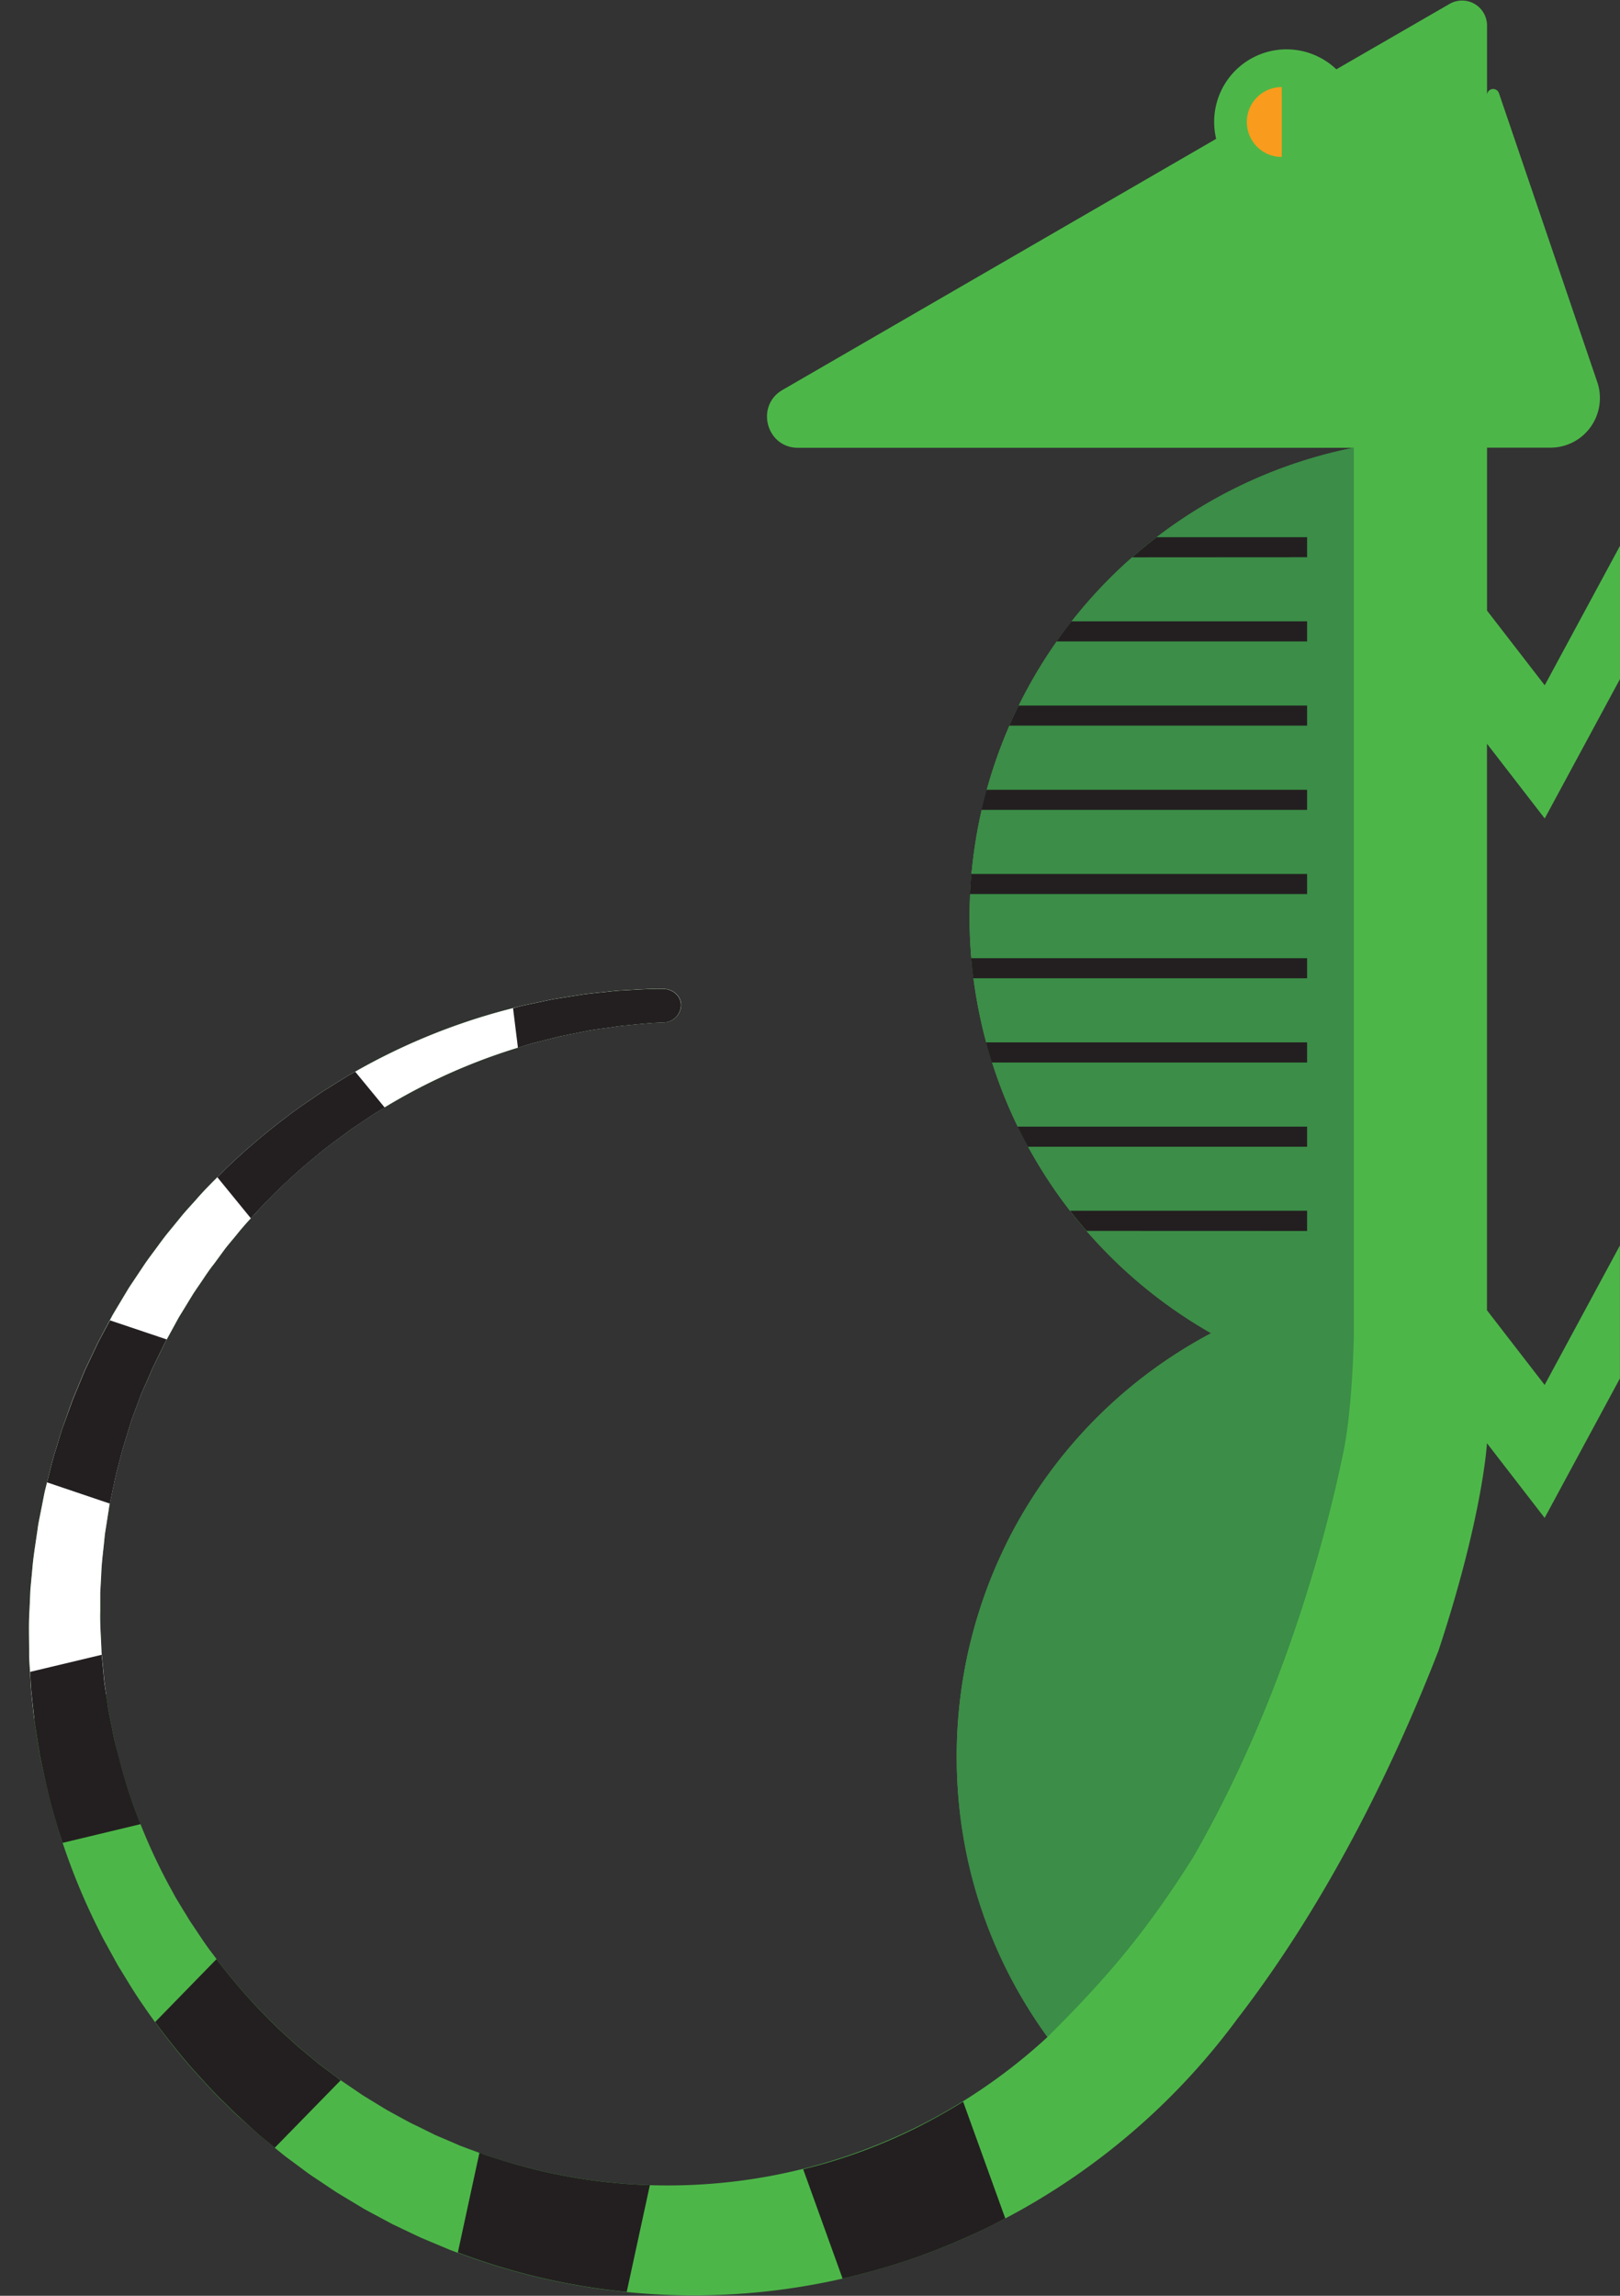
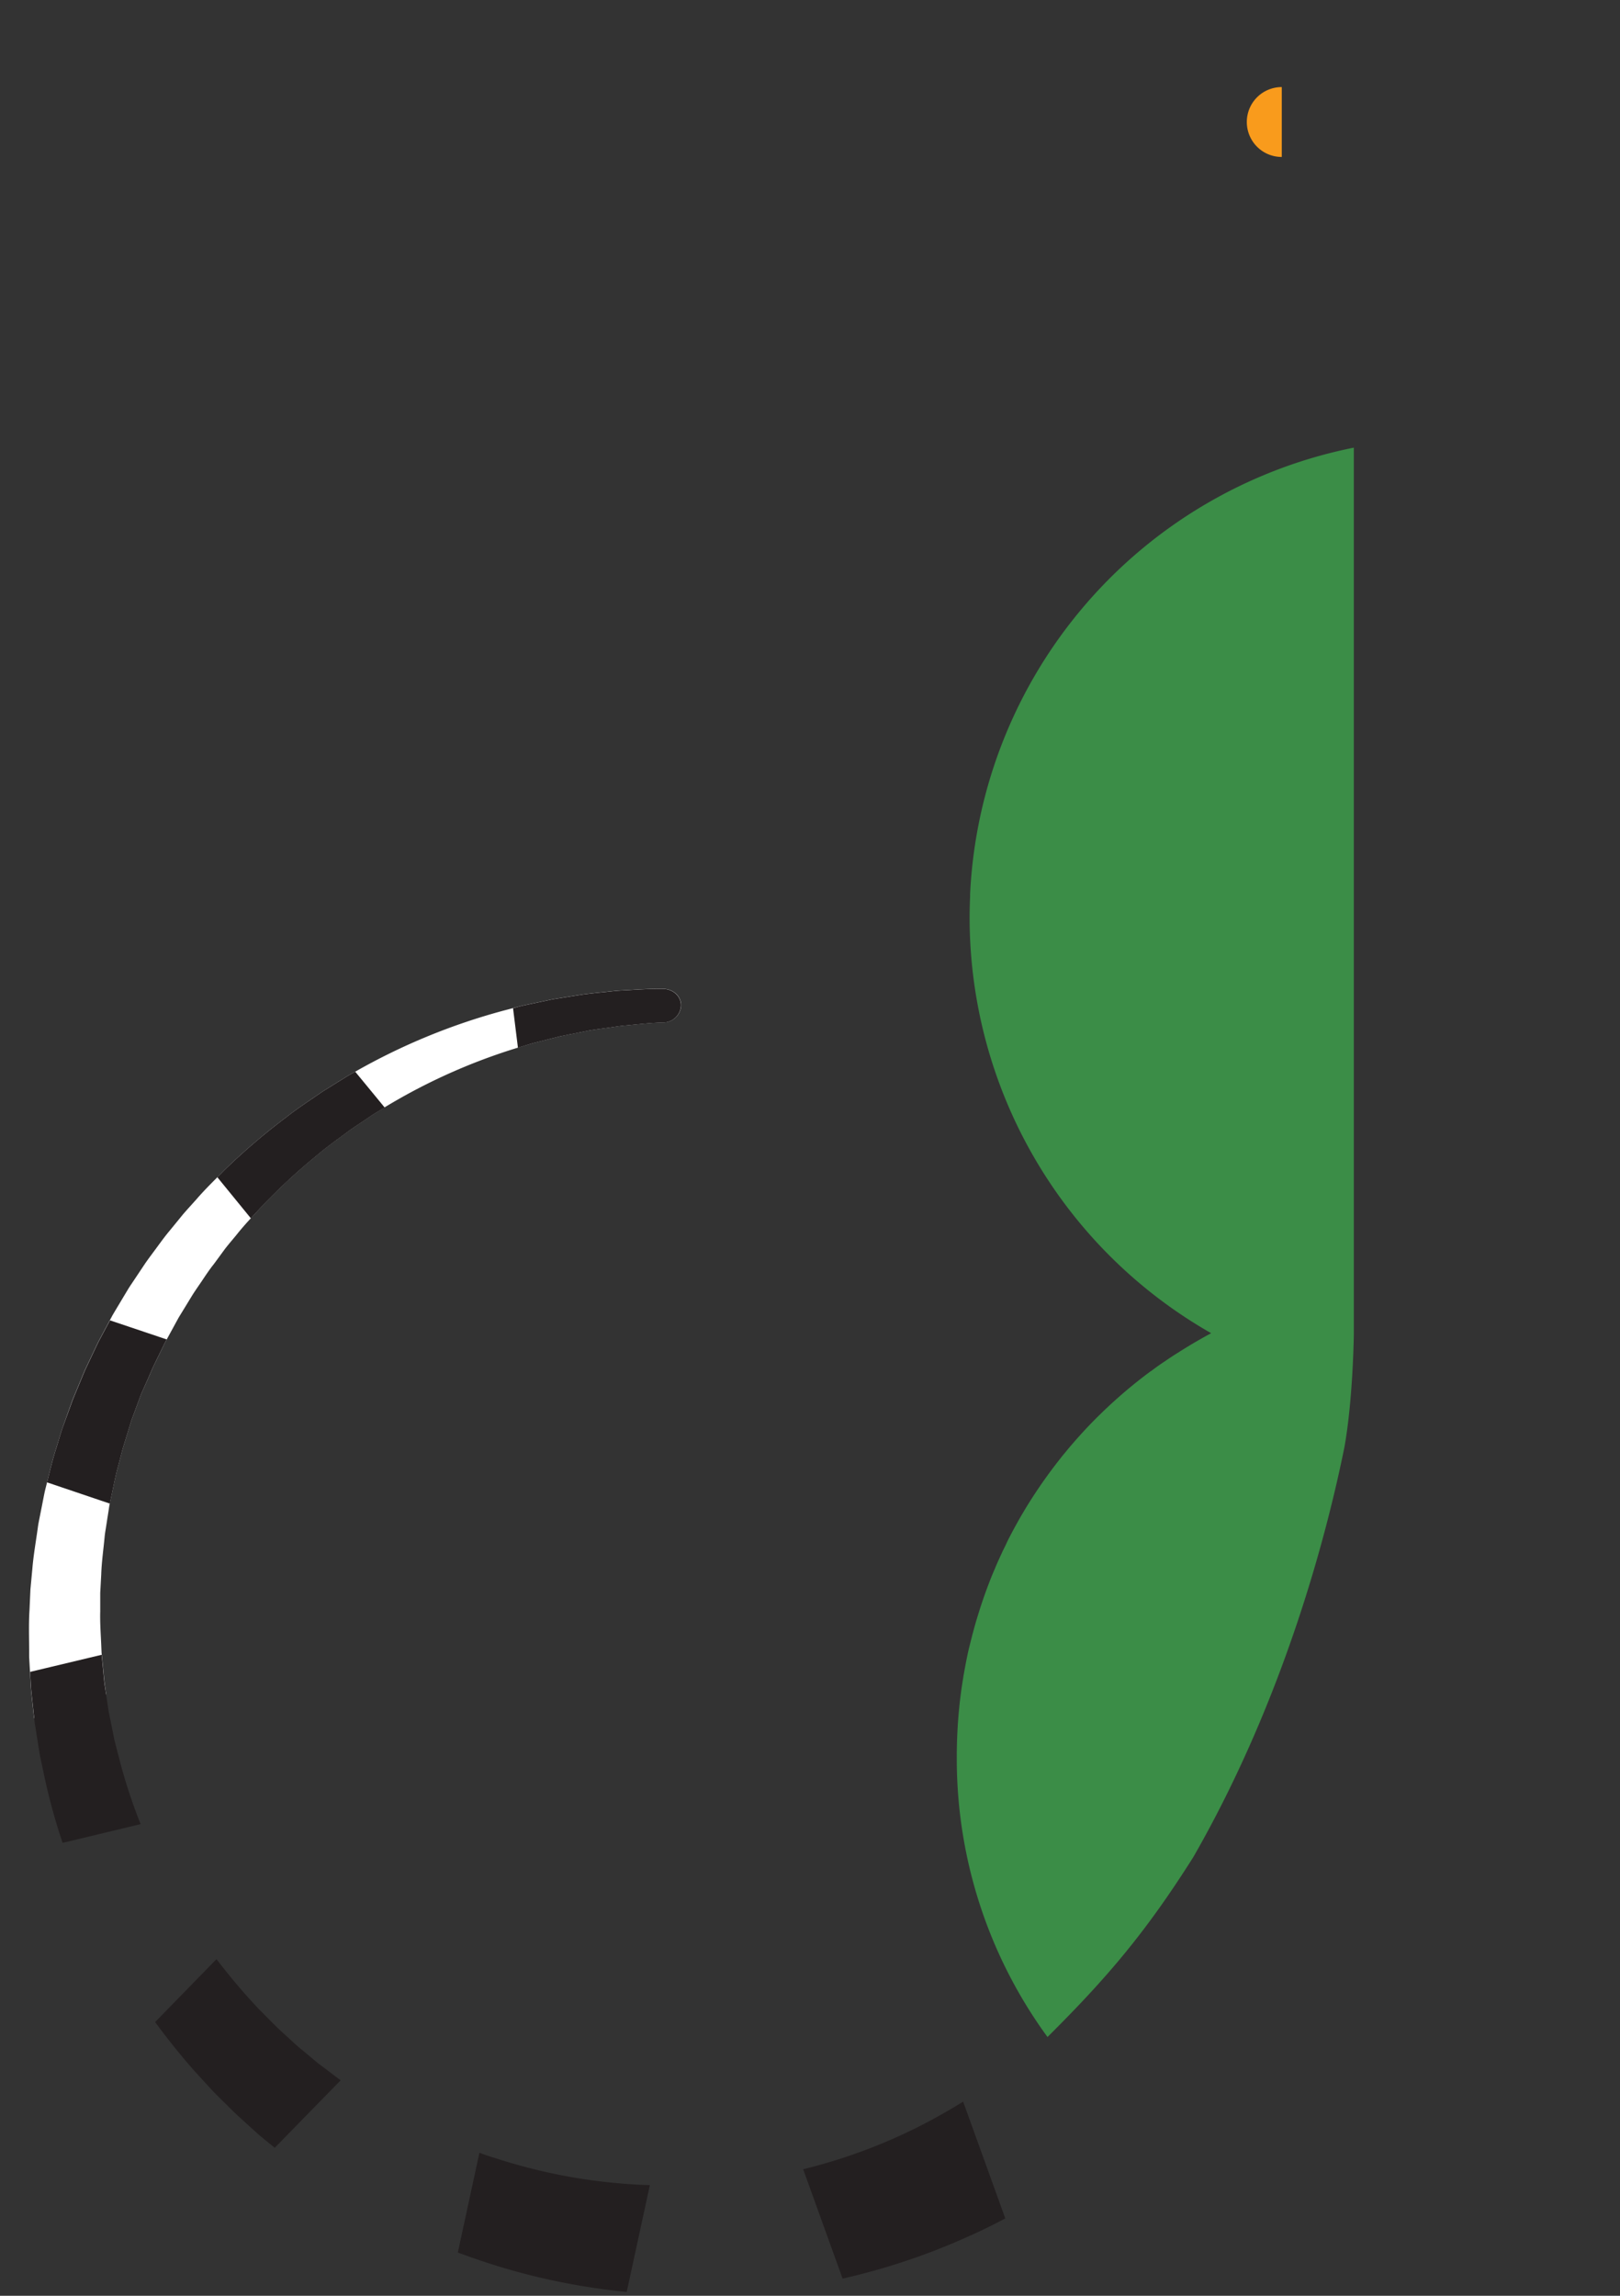
<svg xmlns="http://www.w3.org/2000/svg" width="228" height="323" viewBox="0 0 228 323" fill="none">
  <rect x="0" y="0" width="228" height="323" fill="#333333" stroke="none" />
-   <path d="M209.286 104.647l8.12 10.505L228 95.532V76.796l-10.594 19.62-8.12-10.508V62.982h8.924a6.951 6.951 0 005.657-2.91 6.996 6.996 0 00.939-6.298l-13.842-40.668a.865.865 0 00-.956-.574.865.865 0 00-.722.85V3.591a3.526 3.526 0 00-1.755-3.042 3.508 3.508 0 00-3.508-.004l-15.944 9.208a10.165 10.165 0 00-11.034-1.982 10.187 10.187 0 00-4.487 3.763 10.22 10.22 0 00-1.677 5.615c.001.804.095 1.605.28 2.387l-61.029 35.327c-3.857 2.233-2.276 8.138 2.179 8.138h78.227a67.186 67.186 0 00-35.256 19.303 67.372 67.372 0 00-17.965 35.999 67.43 67.43 0 005.743 39.833 67.294 67.294 0 0027.4 29.436 67.241 67.241 0 00-21.827 18.419 67.378 67.378 0 00-12.23 25.831 67.437 67.437 0 00-.428 28.586 67.367 67.367 0 0011.451 26.186 78.86 78.86 0 01-36.049 18.941 78.782 78.782 0 01-40.677-1.58c-.8-.257-1.608-.495-2.405-.767l-2.37-.864-1.196-.452-1.149-.499-2.328-.994-2.268-1.124-1.149-.552-1.118-.599-2.226-1.22c-.727-.43-1.444-.882-2.168-1.32l-1.084-.663c-.36-.223-.704-.472-1.057-.706l-2.102-1.431c-.69-.495-1.356-1.017-2.038-1.535l-1.019-.767c-.345-.25-.659-.537-.988-.806l-1.961-1.627c-.647-.552-1.26-1.151-1.892-1.715-1.283-1.12-2.444-2.371-3.654-3.568a81.244 81.244 0 01-6.576-7.819c-1.054-1.35-1.965-2.797-2.927-4.22a16.021 16.021 0 01-.685-1.086l-.678-1.093c-.43-.741-.908-1.454-1.295-2.218a80.358 80.358 0 01-7.66-19.075l-.62-2.506-.506-2.536-.26-1.254c-.08-.426-.13-.856-.196-1.282l-.383-2.563c-.126-.855-.176-1.718-.268-2.578l-.126-1.293-.065-.644-.031-.649c-.061-1.73-.21-3.453-.16-5.198v-2.601l.14-2.598c.054-1.738.303-3.453.468-5.187.035-.433.104-.863.176-1.293l.2-1.285.202-1.289c.062-.43.13-.86.23-1.285.383-1.696.67-3.415 1.15-5.088.225-.84.424-1.692.67-2.524l.766-2.494c.134-.414.256-.836.383-1.247l.455-1.228.908-2.455 1.088-2.41.52-1.22.571-1.177 1.15-2.36 1.256-2.302.628-1.151c.214-.384.452-.748.678-1.124l1.371-2.244c.471-.737.98-1.451 1.467-2.18.486-.729.977-1.457 1.532-2.148l1.559-2.126c.536-.694 1.115-1.354 1.67-2.037 1.091-1.381 2.32-2.639 3.497-3.948a84.309 84.309 0 017.748-7.174c1.34-1.151 2.785-2.168 4.213-3.231.349-.268.717-.514 1.084-.767l1.103-.737c.74-.483 1.452-1.009 2.218-1.45a82.834 82.834 0 0119.265-8.843c.85-.257 1.697-.526 2.547-.767l2.586-.653 1.294-.326 1.306-.264 2.62-.522c.877-.154 1.762-.269 2.64-.384.876-.115 1.761-.284 2.65-.349 1.777-.169 3.55-.384 5.339-.418a2.501 2.501 0 002.42-2.421c0-1.282-1.13-2.302-2.554-2.302-1.888-.031-3.765.111-5.65.215-.946.034-1.88.165-2.819.257a78.18 78.18 0 00-2.815.318l-2.8.445-1.401.223-1.39.291-2.778.587c-.919.227-1.83.48-2.75.718a88.646 88.646 0 00-21.012 8.659c-.846.441-1.635.975-2.451 1.462l-1.218.767c-.406.249-.816.495-1.203.767-1.57 1.082-3.171 2.126-4.669 3.308a90.922 90.922 0 00-8.728 7.45c-1.337 1.366-2.724 2.686-3.976 4.144-.636.713-1.29 1.416-1.915 2.148l-1.82 2.229c-.62.733-1.187 1.508-1.754 2.283-.567.775-1.149 1.535-1.7 2.325l-1.601 2.398c-.265.403-.54.794-.793 1.205l-.743 1.235c-.49.829-.992 1.65-1.479 2.482l-1.363 2.548-.678 1.274-.62 1.308-1.238 2.613-1.114 2.685-.556 1.339c-.176.449-.329.906-.497 1.358l-.966 2.709c-.31.913-.57 1.845-.858 2.77-.605 1.842-1.022 3.729-1.501 5.609-.126.468-.222.94-.314 1.416l-.28 1.427-.283 1.427c-.096.472-.192.948-.253 1.431-.264 1.919-.609 3.837-.766 5.755l-.272 2.901-.13 2.908c-.127 1.918-.05 3.883-.05 5.828v.729l.038.725.085 1.458c.065.97.088 1.945.191 2.916l.31 2.904c.058.483.1.971.169 1.454l.23 1.442.46 2.889.624 2.901a91.502 91.502 0 007.851 22.068c.414.89.92 1.73 1.383 2.597l.709 1.29c.233.429.47.863.735 1.277 1.03 1.669 2.026 3.365 3.164 4.988a93.596 93.596 0 007.216 9.327c1.336 1.442 2.627 2.935 4.056 4.297.705.686 1.39 1.396 2.114 2.067l2.183 1.942c.383.326.724.671 1.111.978l1.149.94c.766.618 1.532 1.259 2.298 1.865l2.379 1.761c.383.291.792.598 1.198.874l1.234.825c.823.549 1.639 1.105 2.47 1.642l2.547 1.535 1.276.767 1.31.706 2.62 1.404 2.68 1.278 1.345.637 1.371.575 2.75 1.151c.927.353 1.87.679 2.8 1.017a92.53 92.53 0 0023.299 5.018 94.325 94.325 0 0046.945-7.987 96.265 96.265 0 0037.428-30.137c.077-.111.161-.219.238-.33 13.49-17.453 22.766-37.43 28.397-51.928 6.266-18.992 6.81-29.159 6.81-29.159l8.119 10.509 10.595-19.621v-18.707l-10.595 19.621-8.119-10.505v-79.698h.011z" fill="#4CB748" />
  <path d="M190.538 187.767V62.981a67.211 67.211 0 00-37.787 22.089 67.408 67.408 0 00-16.218 40.701v.254c0 .306-.023.613-.031.916-.019.695-.038 1.386-.038 2.08a67.382 67.382 0 009.108 33.872 67.236 67.236 0 0024.888 24.678 73.806 73.806 0 00-3.087 1.758l-.061.038c-.544.33-1.083.665-1.617 1.005l-.383.238c-.448.292-.892.587-1.332.89l-.383.253c-.542.371-1.074.755-1.598 1.151h-.026a67.66 67.66 0 00-7.151 6.097l-.161.153a66.32 66.32 0 00-2.543 2.651l-.211.234a90.41 90.41 0 00-1.31 1.496l-.241.288c-.31.384-.621.745-.923 1.121l-.36.46a69.437 69.437 0 00-2.635 3.576l-.05.076a65.516 65.516 0 00-1.402 2.126l-.176.276a71.68 71.68 0 00-.797 1.312l-.126.211a73.5 73.5 0 00-1.873 3.407c-.134.265-.268.53-.383.794-.18.384-.356.729-.533 1.098l-.203.437c-.229.499-.455.994-.674 1.496l-.218.526c-.207.479-.41.959-.601 1.446-.073.177-.138.357-.207.537a65.541 65.541 0 00-1.532 4.443c-.104.338-.211.675-.31 1.017-.123.422-.238.848-.353 1.27-.076.28-.153.556-.222.836-.13.512-.258 1.023-.383 1.535-.05.199-.096.383-.142.606-.08.357-.153.714-.226 1.07-.072.365-.141.729-.21 1.098-.092.491-.18.99-.261 1.484l-.115.722c-.053.349-.107.698-.157 1.051l-.034.276a70.006 70.006 0 00-.238 1.995.08.08 0 010 .031 68.639 68.639 0 00-.352 6.906 66.322 66.322 0 0012.766 39.532c8.365-8.321 13.765-14.629 20.495-25.272 0-.03.034-.057.053-.088 12.927-22.532 18.875-45.939 21.235-57.599 1.221-6.775 1.329-15.868 1.329-15.868z" fill="#3B8D47" />
  <path d="M14.758 237.079c-.127-.855-.177-1.719-.269-2.578l-.126-1.293-.065-.645-.03-.648c-.062-1.73-.211-3.453-.162-5.199v-2.601l.142-2.597c.054-1.738.303-3.453.467-5.187.035-.434.104-.863.177-1.293l.199-1.285.203-1.29c.061-.429.13-.859.23-1.285.383-1.696.67-3.414 1.149-5.087.226-.84.425-1.692.67-2.525l.766-2.493c.134-.415.256-.837.383-1.247l.456-1.228.907-2.455 1.073-2.394.52-1.221.571-1.177 1.15-2.36 1.256-2.302.628-1.151c.214-.383.452-.748.678-1.124l1.371-2.244c.471-.737.98-1.451 1.467-2.18.486-.729.977-1.457 1.532-2.148l1.559-2.126c.536-.694 1.115-1.354 1.67-2.037 1.091-1.381 2.32-2.639 3.497-3.948a84.309 84.309 0 017.748-7.174c1.34-1.151 2.785-2.168 4.213-3.231.349-.268.717-.514 1.084-.767l1.103-.736c.74-.484 1.452-1.01 2.218-1.451a82.834 82.834 0 0119.265-8.843c.85-.257 1.697-.526 2.547-.767l2.586-.653 1.294-.326 1.306-.264 2.62-.522c.877-.154 1.762-.269 2.64-.384.876-.115 1.761-.284 2.65-.349 1.777-.169 3.55-.384 5.339-.418a2.501 2.501 0 002.42-2.421c0-1.282-1.13-2.302-2.554-2.302-1.888-.031-3.765.111-5.65.215-.946.034-1.88.165-2.819.257a78.18 78.18 0 00-2.815.318l-2.8.445-1.401.223-1.39.291-2.778.587c-.919.227-1.83.48-2.75.718a88.646 88.646 0 00-21.012 8.659c-.846.441-1.635.975-2.451 1.462l-1.218.767c-.406.25-.816.495-1.203.767-1.57 1.082-3.171 2.126-4.669 3.308a90.933 90.933 0 00-8.728 7.45c-1.337 1.366-2.724 2.686-3.976 4.144-.636.713-1.29 1.416-1.915 2.148l-1.82 2.229c-.62.733-1.187 1.508-1.754 2.283-.567.775-1.149 1.535-1.7 2.325l-1.601 2.398c-.265.403-.54.794-.793 1.205l-.743 1.235c-.49.829-.992 1.65-1.479 2.482l-1.363 2.548-.678 1.274-.62 1.308-1.238 2.613-1.114 2.685-.556 1.339c-.176.449-.329.906-.497 1.358l-.966 2.709c-.31.913-.57 1.845-.858 2.77-.605 1.842-1.022 3.729-1.501 5.609-.126.468-.222.94-.314 1.416l-.28 1.427-.283 1.427c-.096.472-.192.948-.253 1.431-.264 1.919-.609 3.837-.766 5.755l-.272 2.901-.13 2.908c-.127 1.918-.05 3.883-.05 5.828v.729l.038.725.085 1.458c.065.97.088 1.945.191 2.916l.31 2.904c.027.222.05.445.073.664l10.139-3.331-.18-1.331z" fill="#fff" />
-   <path d="M183.961 90.245v-2.828h-33.157c-.728.92-1.43 1.863-2.107 2.828h35.264zm0 23.702v-2.831h-45.119c-.256.936-.498 1.88-.712 2.831h45.831zm0-11.855v-2.827h-40.599a69.119 69.119 0 00-1.31 2.827h41.909zm0-23.695v-2.816h-21.18a67.68 67.68 0 00-3.448 2.831l24.628-.015zm0 82.94v-2.828h-40.749c.464.956.954 1.919 1.464 2.828h39.285zm0-11.847v-2.832h-45.195c.256.952.536 1.895.831 2.832h44.364zm0 23.698v-2.843h-33.364a69.91 69.91 0 002.325 2.832l31.039.011zm0-47.398v-2.827h-47.252a69.107 69.107 0 00-.195 2.827h47.447zm0 11.848v-2.827h-47.275c.08.947.176 1.891.295 2.827h46.98z" fill="#231F20" />
  <path d="M175.478 17.165a4.91 4.91 0 011.443-3.48 4.91 4.91 0 013.478-1.435v9.833a4.9 4.9 0 01-3.479-1.436c-.457-.457-.82-1-1.068-1.597a4.934 4.934 0 01-.374-1.885z" fill="#F99B1C" />
  <path d="M15.463 211.547l.072-.384c.383-1.696.67-3.415 1.15-5.087.225-.841.425-1.692.67-2.525l.766-2.494c.134-.414.256-.836.383-1.247l.455-1.227.908-2.456 1.061-2.378.521-1.22.57-1.178 1.15-2.36.295-.541-7.986-2.685-.98 1.826-.679 1.274-.62 1.308-1.237 2.613-1.115 2.685-.555 1.339c-.176.449-.33.906-.498 1.358l-.984 2.705c-.31.913-.571 1.846-.858 2.77-.529 1.612-.916 3.265-1.33 4.915l8.84 2.989zm19.843-40.139c.506-.557 1.019-1.105 1.532-1.665a84.166 84.166 0 017.749-7.175c1.34-1.151 2.784-2.167 4.213-3.23.348-.269.716-.514 1.084-.768l1.103-.736c.739-.484 1.451-1.009 2.217-1.45.31-.192.625-.384.939-.561l-4.152-5.045-.119.069c-.846.442-1.635.975-2.451 1.462l-1.218.767c-.406.25-.816.495-1.203.768-1.57 1.082-3.171 2.125-4.669 3.307a90.867 90.867 0 00-8.71 7.439c-.34.349-.685.695-1.03 1.04l4.715 5.778zM16.73 247.235l-.644-2.505-.505-2.536-.26-1.255c-.081-.426-.13-.856-.196-1.281l-.383-2.563c-.126-.856-.176-1.719-.268-2.578l-.127-1.293-.042-.407-10.065 2.405v.046c.065.971.088 1.946.191 2.916l.31 2.905c.058.483.1.97.169 1.454l.23 1.442.46 2.889.608 2.889a84.81 84.81 0 002.605 9.515l10.977-2.636a75.47 75.47 0 01-3.06-9.407zm29.312 44.013l-1.019-.767c-.345-.249-.659-.537-.988-.806l-1.961-1.626c-.648-.553-1.26-1.151-1.892-1.715-1.283-1.121-2.444-2.371-3.654-3.568a84.67 84.67 0 01-6.056-7.133l-8.64 8.855a101.791 101.791 0 005.442 6.783c1.337 1.443 2.628 2.935 4.056 4.297.705.687 1.39 1.397 2.114 2.068l2.176 1.98c.383.326.724.671 1.107.978l1.149.94c.264.211.525.43.789.645l9.28-9.496c-.632-.468-1.264-.959-1.903-1.435zM72.895 147.41c.697-.215 1.394-.434 2.091-.637l2.586-.652 1.294-.326 1.306-.265 2.62-.522c.877-.153 1.762-.269 2.639-.384.877-.115 1.762-.284 2.65-.349 1.778-.169 3.551-.383 5.34-.418a2.501 2.501 0 002.42-2.421c0-1.281-1.13-2.302-2.554-2.302-1.889-.031-3.765.111-5.65.215-.946.035-1.88.165-2.819.257a78.21 78.21 0 00-2.815.318l-2.8.446-1.402.222-1.39.292-2.777.587a31.4 31.4 0 00-1.428.383l.689 5.556zm45.693 173.173a92.923 92.923 0 0017.814-5.982 79.54 79.54 0 005.083-2.486l-5.933-16.428a85.731 85.731 0 01-6.369 3.576 76.776 76.776 0 01-16.144 5.935l5.549 15.385zm-30.384 1.872l3.26-15.028-.974-.027a77.924 77.924 0 01-19.79-3.453c-.8-.257-1.609-.495-2.405-.767l-.82-.307-3.04 14.042 1.746.629a92.084 92.084 0 0022.023 4.911z" fill="#231F20" />
</svg>